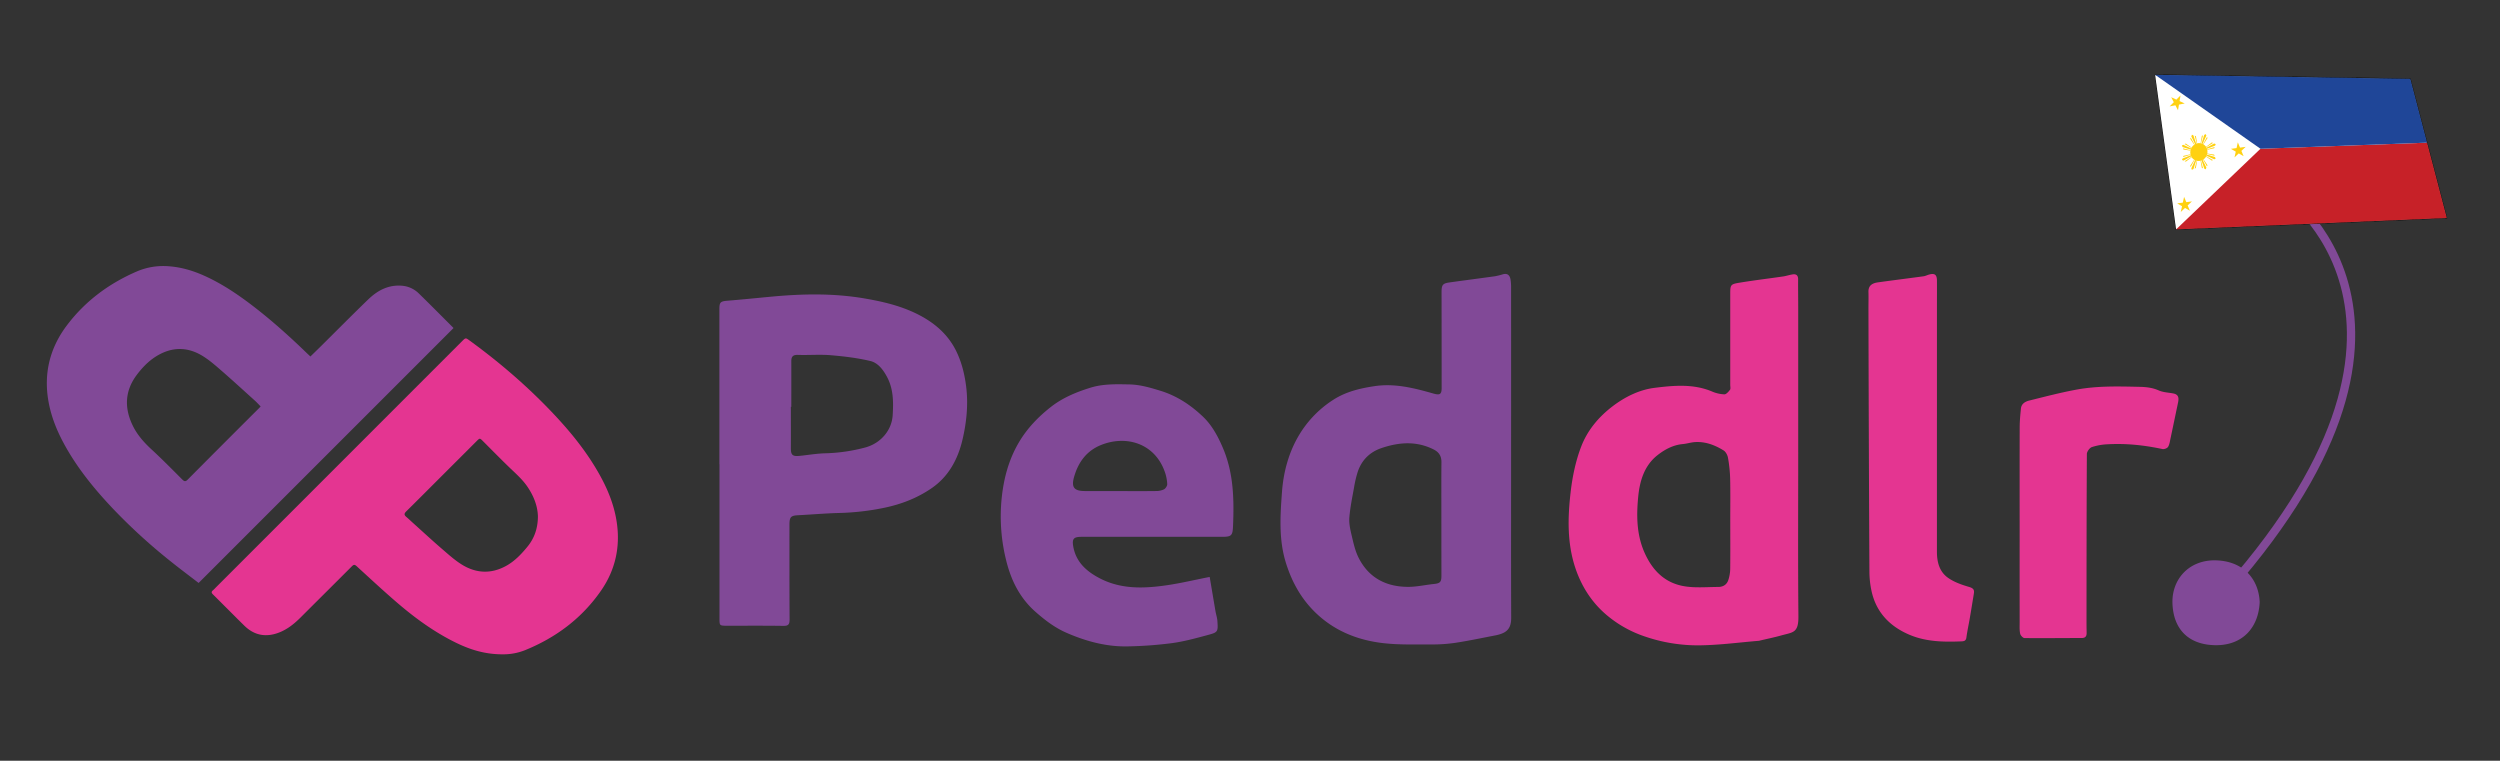
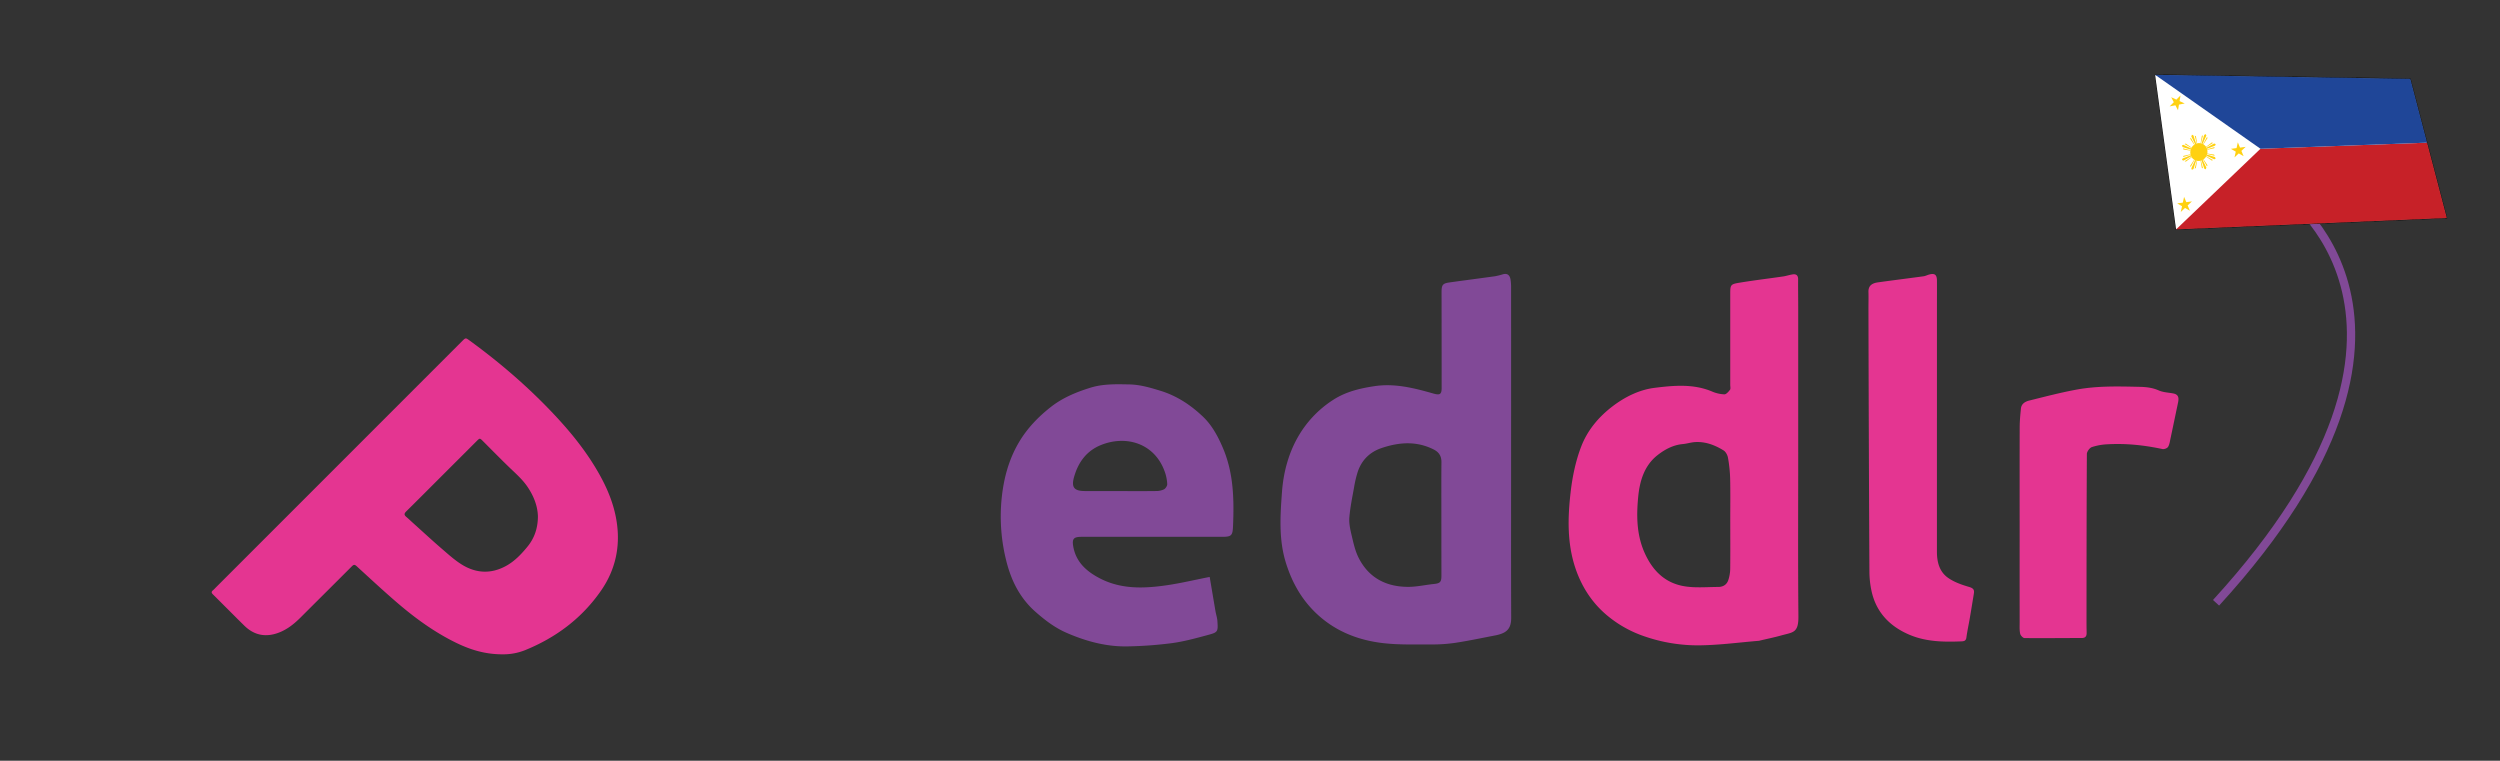
<svg xmlns="http://www.w3.org/2000/svg" id="Layer_1" data-name="Layer 1" viewBox="0 0 3016.22 917.78">
  <rect x="0" y="0" width="3016.22" height="917.78" fill="#333333" stroke="none" />
  <defs>
    <clipPath id="clip-path">
      <path style="fill:none" d="M0 0h3016.22v917.78H0z" />
    </clipPath>
    <style>.cls-3{fill:#814997}.cls-4{fill:#e43591}.cls-9{fill:#ffd111}</style>
  </defs>
  <g style="clip-path:url(#clip-path)">
    <path class="cls-3" d="M1823.12 545.56c0 66.63-.15 133.27.11 199.91.06 14.61-7 18.84-20.13 21.33-15.67 3-31.28 6.33-47 8.73a190.24 190.24 0 0 1-29.4 2c-19.6-.08-39.39.63-58.77-1.7-29.58-3.55-56.79-14.27-79-35-18.11-16.86-29.89-37.53-37.34-61.24-9-28.5-7-57.6-4.87-86.3 1.65-22.34 7.36-44.74 18.49-64.73a129.11 129.11 0 0 1 42.79-45.83c15.27-10 32.13-14.07 49.84-16.78 24.81-3.81 48.15 2.19 71.49 8.84 7.75 2.21 10 1.12 10-6.78q0-57.71-.1-115.39c0-8.79 1.19-10.7 9.66-11.88 18.28-2.57 36.58-4.9 54.86-7.46a83.79 83.79 0 0 0 9.64-2.4c5.33-1.4 8.1 1.22 9 6.09a56.27 56.27 0 0 1 .72 10q.06 99.28 0 198.57ZM1739 625.83c0-22.79-.13-45.57.08-68.35.06-7.11-3-11.88-9-15-20.79-10.65-42-9.11-63.3-1.89-14 4.76-23.8 14.33-28.6 28.39a133.43 133.43 0 0 0-4.57 19.35c-2.15 11.95-4.65 23.91-5.63 36-.56 6.94 1 14.22 2.66 21.1 2.19 9.23 4.18 18.81 8.36 27.19 12.21 24.5 33.35 35.46 60.12 35.42 10.14 0 20.26-2.36 30.42-3.41 8.06-.84 9.53-2.21 9.53-10.44q-.07-34.19-.07-68.36Z" />
-     <path class="cls-4" d="M2169.53 545c0 66.18-.39 132.36.23 198.53.19 20.44-6.58 19.16-20.61 23.1-8.5 2.39-17.17 4.15-25.76 6.19a8.4 8.4 0 0 1-1.3.29c-24.16 2-48.31 5.29-72.49 5.49a196.57 196.57 0 0 1-65.35-10.78 140.22 140.22 0 0 1-47-26.76c-17.25-14.95-29.32-34-36.63-55.83-10-30-9.2-60.81-5.68-91.39 2.16-18.8 6.11-37.93 12.92-55.49 7.48-19.25 20.85-35.37 37.79-48.23 15.21-11.55 32.42-19.94 50.6-22.2 22.93-2.85 46.72-5.1 69.34 4.44a41.8 41.8 0 0 0 14.77 3.41c2.29.06 5.1-3.15 6.84-5.49 1-1.32.31-3.9.31-5.91V355.71c0-12.42 0-12.82 12.32-14.83 17.08-2.78 34.27-4.83 51.39-7.33 3.93-.58 7.74-1.92 11.66-2.51 4.42-.66 6.58 1.35 6.53 6-.09 11.17.1 22.35.1 33.53v174.39Zm-82 84.67c0-17.44.26-34.88-.12-52.31a166.73 166.73 0 0 0-2.65-25.19c-.56-3.19-2.68-7.13-5.32-8.76-10.31-6.38-21.56-10.7-34-10.06-5 .26-10 1.92-15 2.39-11.77 1.08-21.76 6.42-30.7 13.43-16 12.57-21.42 31.28-23.24 49.94-2.32 23.85-2.07 47.84 9 70.68 10.09 20.89 25.33 34.4 48 37.73 12.92 1.91 26.32.68 39.5.63 5.88 0 10.47-2.8 12.26-8.53a45.76 45.76 0 0 0 2.22-13c.21-18.95.07-37.95.07-56.95Z" />
+     <path class="cls-4" d="M2169.53 545c0 66.18-.39 132.36.23 198.53.19 20.44-6.58 19.16-20.61 23.1-8.5 2.39-17.17 4.15-25.76 6.19a8.4 8.4 0 0 1-1.3.29c-24.16 2-48.31 5.29-72.49 5.49a196.57 196.57 0 0 1-65.35-10.78 140.22 140.22 0 0 1-47-26.76c-17.25-14.95-29.32-34-36.63-55.83-10-30-9.2-60.81-5.68-91.39 2.16-18.8 6.11-37.93 12.92-55.49 7.48-19.25 20.85-35.37 37.79-48.23 15.21-11.55 32.42-19.94 50.6-22.2 22.93-2.85 46.72-5.1 69.34 4.44a41.8 41.8 0 0 0 14.77 3.41c2.29.06 5.1-3.15 6.84-5.49 1-1.32.31-3.9.31-5.91V355.71c0-12.42 0-12.82 12.32-14.83 17.08-2.78 34.27-4.83 51.39-7.33 3.93-.58 7.74-1.92 11.66-2.51 4.42-.66 6.58 1.35 6.53 6-.09 11.17.1 22.35.1 33.53v174.39Zm-82 84.67c0-17.44.26-34.88-.12-52.31a166.73 166.73 0 0 0-2.65-25.19c-.56-3.19-2.68-7.13-5.32-8.76-10.31-6.38-21.56-10.7-34-10.06-5 .26-10 1.92-15 2.39-11.77 1.08-21.76 6.42-30.7 13.43-16 12.57-21.42 31.28-23.24 49.94-2.32 23.85-2.07 47.84 9 70.68 10.09 20.89 25.33 34.4 48 37.73 12.92 1.91 26.32.68 39.5.63 5.88 0 10.47-2.8 12.26-8.53a45.76 45.76 0 0 0 2.22-13c.21-18.95.07-37.95.07-56.95" />
    <path class="cls-3" d="M1459.46 696.05c2.42 14.23 4.69 27.79 7 41.34.68 3.91 2 7.75 2.31 11.67.87 13.08.77 13.72-11.3 17-14.28 3.87-28.68 7.83-43.28 9.85a486.25 486.25 0 0 1-52.72 3.93c-26.16.73-51.12-6.06-74.76-16.38-13.79-6-26-15.19-37.57-25.46-19-16.78-29.34-38.2-35.09-61.42a218.58 218.58 0 0 1-5.72-73.7c2.37-24.81 8.51-48.23 21.15-69.51 9.78-16.48 22.93-30.24 38.18-42.23 14.51-11.4 31-18.12 48.14-23.44 15.09-4.67 30.81-4.18 46.45-3.9 13.08.23 25.18 3.8 37.63 7.61 19.94 6.11 36.55 17.17 51.18 31 11.15 10.5 18.5 24.17 24.57 38.55 12.78 30.29 13.34 61.91 12 93.86-.49 11.58-2 12.85-13.52 12.85h-169.07c-9.6 0-11.82 2.26-10.18 11.63 3.35 19.2 16.51 30.5 32.72 38.78 26 13.27 53.64 11.92 81.27 7.85 16.63-2.51 33.05-6.42 50.61-9.88ZM1351.7 592.5c14.3 0 28.61.11 42.92-.08a21.75 21.75 0 0 0 9.64-2c2-1 4-4.18 4-6.29a51.09 51.09 0 0 0-2.76-14.35c-12-35-47.1-45.54-78.2-32.44-16.51 7-26.31 20.41-31.29 37.53-3.74 12.82-.47 17.52 12.8 17.57 14.27.09 28.58.04 42.89.06Z" />
    <path class="cls-4" d="M2336.88 504v161.64c0 12.7 3.1 24.41 13.74 31.72 7.27 5 16.11 8.15 24.67 10.64 5 1.45 7 3.11 6.18 8-1.64 10.08-3.26 20.16-5 30.22-1.31 7.62-3 15.18-4 22.82-.53 3.79-2.39 4.61-5.77 4.75-21.05.86-42.12.61-61.88-7.51-23.35-9.6-40.26-26-46.4-51.28a112.71 112.71 0 0 1-3-25.69q-.81-158.25-1.16-316.51c0-6.89.21-13.79 0-20.69-.18-8.19 5.25-10.58 11.79-11.49 18.26-2.54 36.55-4.81 54.82-7.3 2.14-.3 4.15-1.41 6.27-2 6.91-2 9.7 0 9.76 7 .08 10.29 0 20.57 0 30.85V504ZM2436.67 636.65c0-40.23-.08-80.46.06-120.69 0-7.7.71-15.43 1.5-23.1.58-5.75 5.2-8.41 10-9.59 19.14-4.73 38.25-9.77 57.63-13.3 24.89-4.53 50.18-3.82 75.39-3.26 8.08.18 15.72 1 23.33 4.37 5.32 2.34 11.6 2.5 17.46 3.62 6.59 1.26 6.88 5.72 5.74 11.05-3.11 14.67-6.11 29.38-9.24 44-.7 3.25-1.12 6.85-2.88 9.48-1.12 1.68-4.72 3-6.8 2.53-21.87-4.71-43.93-7-66.27-5.73a69.52 69.52 0 0 0-18.89 3.42c-2.7 1-5.9 5.42-5.92 8.32-.39 67.7-.38 135.4-.43 203.1 0 4.25.08 8.49.14 12.74.06 4-1.49 6.14-5.93 6.14-23 0-46 .31-69 .07-1.85 0-4.8-3.13-5.25-5.23-.93-4.29-.63-8.88-.63-13.34q-.06-57.33 0-114.65Z" />
-     <path class="cls-3" d="M2726.28 726.42c-1.35 30.74-20.62 52.26-53 52s-51.38-18.9-52.24-51c-.75-28.5 19.88-52 52-51.37 33.08.69 52.04 22.19 53.24 50.37ZM867.93 560V372.82c0-8.24 1.39-9.29 9.74-10 17.56-1.42 35.09-3.23 52.63-4.87 37.72-3.54 75.36-4.31 112.93 2.15 21.25 3.66 42 8.48 61.61 17.91 21.19 10.2 38.53 24.49 48.92 45.78 6.63 13.58 10.17 28.24 12 43.44 2.55 21.65.27 43-4.65 63.75-5.47 23.07-16.58 43.84-36.88 57.86-17.12 11.83-36 19.22-56.59 23.63a305.1 305.1 0 0 1-56.18 6.46c-16 .43-32 1.86-48 2.65-9.38.47-11 2-11 11.78 0 38-.08 76 .17 114.05 0 5.77-1.4 7.79-7.47 7.7-22.58-.35-45.17-.16-67.76-.18-9.33 0-9.36 0-9.36-9.1V559.98Zm86.77-69.18h-.54c0 16.52.11 33 0 49.56-.08 8.34 1.82 10.46 10.25 9.65 10.18-1 20.31-2.78 30.5-3.11a206.58 206.58 0 0 0 49.45-7.16c18.12-5.07 31.47-20.36 32.63-38.64 1-15.84 1-31.7-6.75-46.27-4.59-8.61-10.86-17.07-20.18-19.3-15.64-3.73-31.83-5.63-47.9-7-13.09-1.09-26.36.08-39.52-.37-6-.2-8 2.11-7.93 7.69.07 18.35-.01 36.66-.01 54.96ZM239.62 703.33c-11.75-9.07-23.75-18-35.4-27.4a684 684 0 0 1-67.61-61.87c-23.15-24.43-44.32-50.37-60.25-80.22-8.9-16.65-15.58-34.12-18.42-52.84-4.9-32.4 2.83-61.84 22.36-87.92 22.33-29.83 51.4-51.28 85.51-65.88a80.83 80.83 0 0 1 37.23-6c14.91 1 29.08 5.1 42.73 11.17 21.59 9.6 41 22.69 59.66 37 22.65 17.41 43.87 36.47 64.39 56.32 1.45 1.4 2.94 2.76 4.69 4.41 4.62-4.52 9.07-8.83 13.47-13.18 18.75-18.57 37.3-37.35 56.29-55.67 11.39-11 24.72-18.05 41.31-16.46a32.39 32.39 0 0 1 19.76 9.3c14 13.62 27.74 27.56 41.57 41.38a.67.67 0 0 1 .19.39Zm74.8-213c-2.49-2.53-4.56-4.84-6.86-6.92-13.85-12.5-27.6-25.12-41.69-37.35-7.11-6.17-14.36-12.43-22.4-17.19-15.85-9.4-32.58-10.52-49.44-2.11-11.84 5.91-21 14.88-28.86 25.33-14.47 19.2-15.39 39.62-5.27 60.87 5.48 11.49 13.73 20.8 23.1 29.42 12.69 11.69 24.78 24 37 36.2 2.33 2.32 3.78 2.74 6.35.16q42.6-42.87 85.41-85.54c.85-.79 1.62-1.68 2.66-2.82Z" />
    <path class="cls-4" d="M606.08 789.43c-23.6 0-42.77-7.08-61.22-16.64-23.12-12-44.06-27.21-63.78-44-17.32-14.79-34-30.32-50.81-45.69-2.4-2.2-3.58-2-5.74.14-20.5 20.56-41.14 41-61.66 61.52-8 8-16.55 14.91-27.29 18.8-15.36 5.56-29 2.82-40.7-8.61-12.77-12.51-25.28-25.28-38-37.85-1.94-1.92-2-3.24.08-4.93 1.38-1.14 2.56-2.52 3.83-3.79l296.77-296.8c4.21-4.21 4.22-4.22 9.09-.68C603.88 438 638.58 468 670 501.65c21.58 23.11 41.1 47.8 56 75.88 8.68 16.39 15.21 33.56 18 51.94 4.62 29.94-1.44 57.81-18.56 82.69-23.07 33.51-54.41 57-91.93 72.25a70.66 70.66 0 0 1-27.43 5.02ZM649 623.31c-.27-12.62-5-24.82-12.6-36-5.84-8.6-13.53-15.42-21-22.56-11.15-10.72-22-21.81-32.92-32.74-3.52-3.51-3.69-3.52-7.16-.06L529 578.22c-13 13-25.91 26-39 38.89-2.51 2.48-2.52 4.23.11 6.44 2.92 2.47 5.67 5.14 8.52 7.7 11.56 10.39 23 21 34.75 31.1 7.85 6.77 15.66 13.87 24.47 19.2 16.81 10.15 34.5 11.05 52.24 1.49 10.67-5.75 18.79-14.32 26.32-23.53 8.31-10.18 12.43-21.94 12.59-36.2Z" />
    <path d="M2753.24 230.7s232.58 155.05-79.6 496.55" style="stroke-miterlimit:10;stroke:#814997;stroke-width:10px;fill:none" />
    <path style="stroke:#080808;fill:#fff;stroke-miterlimit:10" d="m2600.17 90.29 25.3 186.46L2952 262.97l-44.01-167.84-307.82-4.84z" />
    <path style="fill:#fff" d="m2600.17 90.29 127.07 89.19-101.77 97.27-25.3-186.46z" />
    <path style="fill:#c72128" d="m2625.47 276.75 101.77-97.27 200.94-7.36 23.82 90.85-326.53 13.78z" />
    <path class="cls-9" d="M2662.52 187.18c-2.18 5.61-8.25 8.48-13.56 6.42s-7.83-8.28-5.65-13.89 8.25-8.48 13.55-6.42 7.84 8.28 5.66 13.89Z" />
    <path class="cls-9" d="m2661.27 161.83-1.9.9-3.21 10.33 1.21.62 4.58-10.1-.68-1.75zM2662.78 165.09l-4.77 8.88.41.27 4.9-7.64-.54-1.51zM2657.9 163.25l-2.48 9.77-.49-.09 1.56-8.94 1.41-.74zM2673.24 173.87l-1.9-.75-9.23 5.15.39 1.35 10-3.96.74-1.79zM2672.02 177.37l-9.29 2.94.1.5 8.53-1.94.66-1.5zM2669.99 172.41l-8.36 5.28-.26-.42 7.15-5.37 1.47.51zM2673.16 191.44l-.78-1.95-9.78-3.03-.65 1.29 9.5 4.46 1.71-.77zM2669.96 193.12l-8.32-4.7-.27.44 7.12 4.87 1.47-.61zM2671.95 187.97l-9.28-2.28.11-.5 8.52 1.33.65 1.45zM2661.18 204.27l.8-2.01-4.6-9.43-1.32.46 3.44 10.28 1.68.7zM2657.87 203.13l-2.48-9.57-.48.12 1.54 8.82 1.42.63zM2662.71 200.83l-4.76-8.52.42-.29 4.89 7.26-.55 1.55zM2632.51 193.03l1.9.75 9.24-5.15-.4-1.35-10 3.96-.74 1.79zM2633.73 189.53l9.29-2.94-.1-.5-8.53 1.94-.66 1.5zM2635.77 194.49l8.35-5.28.27.42-7.16 5.37-1.46-.51zM2632.44 175.47l.78 1.96 9.78 3.03.65-1.29-9.5-4.46-1.71.76zM2635.64 173.8l8.32 4.7.27-.44-7.12-4.87-1.47.61zM2633.66 178.95l9.27 2.28-.11.5-8.51-1.33-.65-1.45zM2644.6 162.56l-.8 2.01 4.6 9.43 1.32-.46-3.44-10.27-1.68-.71zM2647.91 163.7l2.48 9.58.48-.13-1.54-8.82-1.42-.63zM2643.07 166.01l4.76 8.51-.42.29-4.89-7.26.55-1.54zM2644.46 204.84l1.91-.89 3.27-10.31-1.21-.63-4.64 10.07.67 1.76zM2642.98 201.56l4.82-8.85-.42-.27-4.94 7.61.54 1.51zM2647.84 203.44l2.54-9.76.48.09-1.6 8.94-1.42.73zM2699.9 171.7l2.67 6.4 6.79-.92-5.14 4.87 2.67 6.4-5.85-3.39-5.15 4.86 1.53-6.96-5.85-3.39 6.8-.91 1.53-6.96zM2630.78 115.13l-1.16 6.83 6.23 2.87-6.95 1.36-1.17 6.83-3.13-5.99-6.95 1.35 5.02-5.06-3.13-5.99 6.23 2.86 5.01-5.06zM2635.07 237.51l2.67 6.4 6.8-.91-5.15 4.86 2.67 6.4-5.85-3.39-5.14 4.87 1.53-6.96-5.85-3.39 6.79-.92 1.53-6.96z" />
    <path style="fill:#1f4698" d="m2600.17 90.29 307.82 4.84 20.19 76.99-200.94 7.36-127.07-89.19z" />
  </g>
</svg>